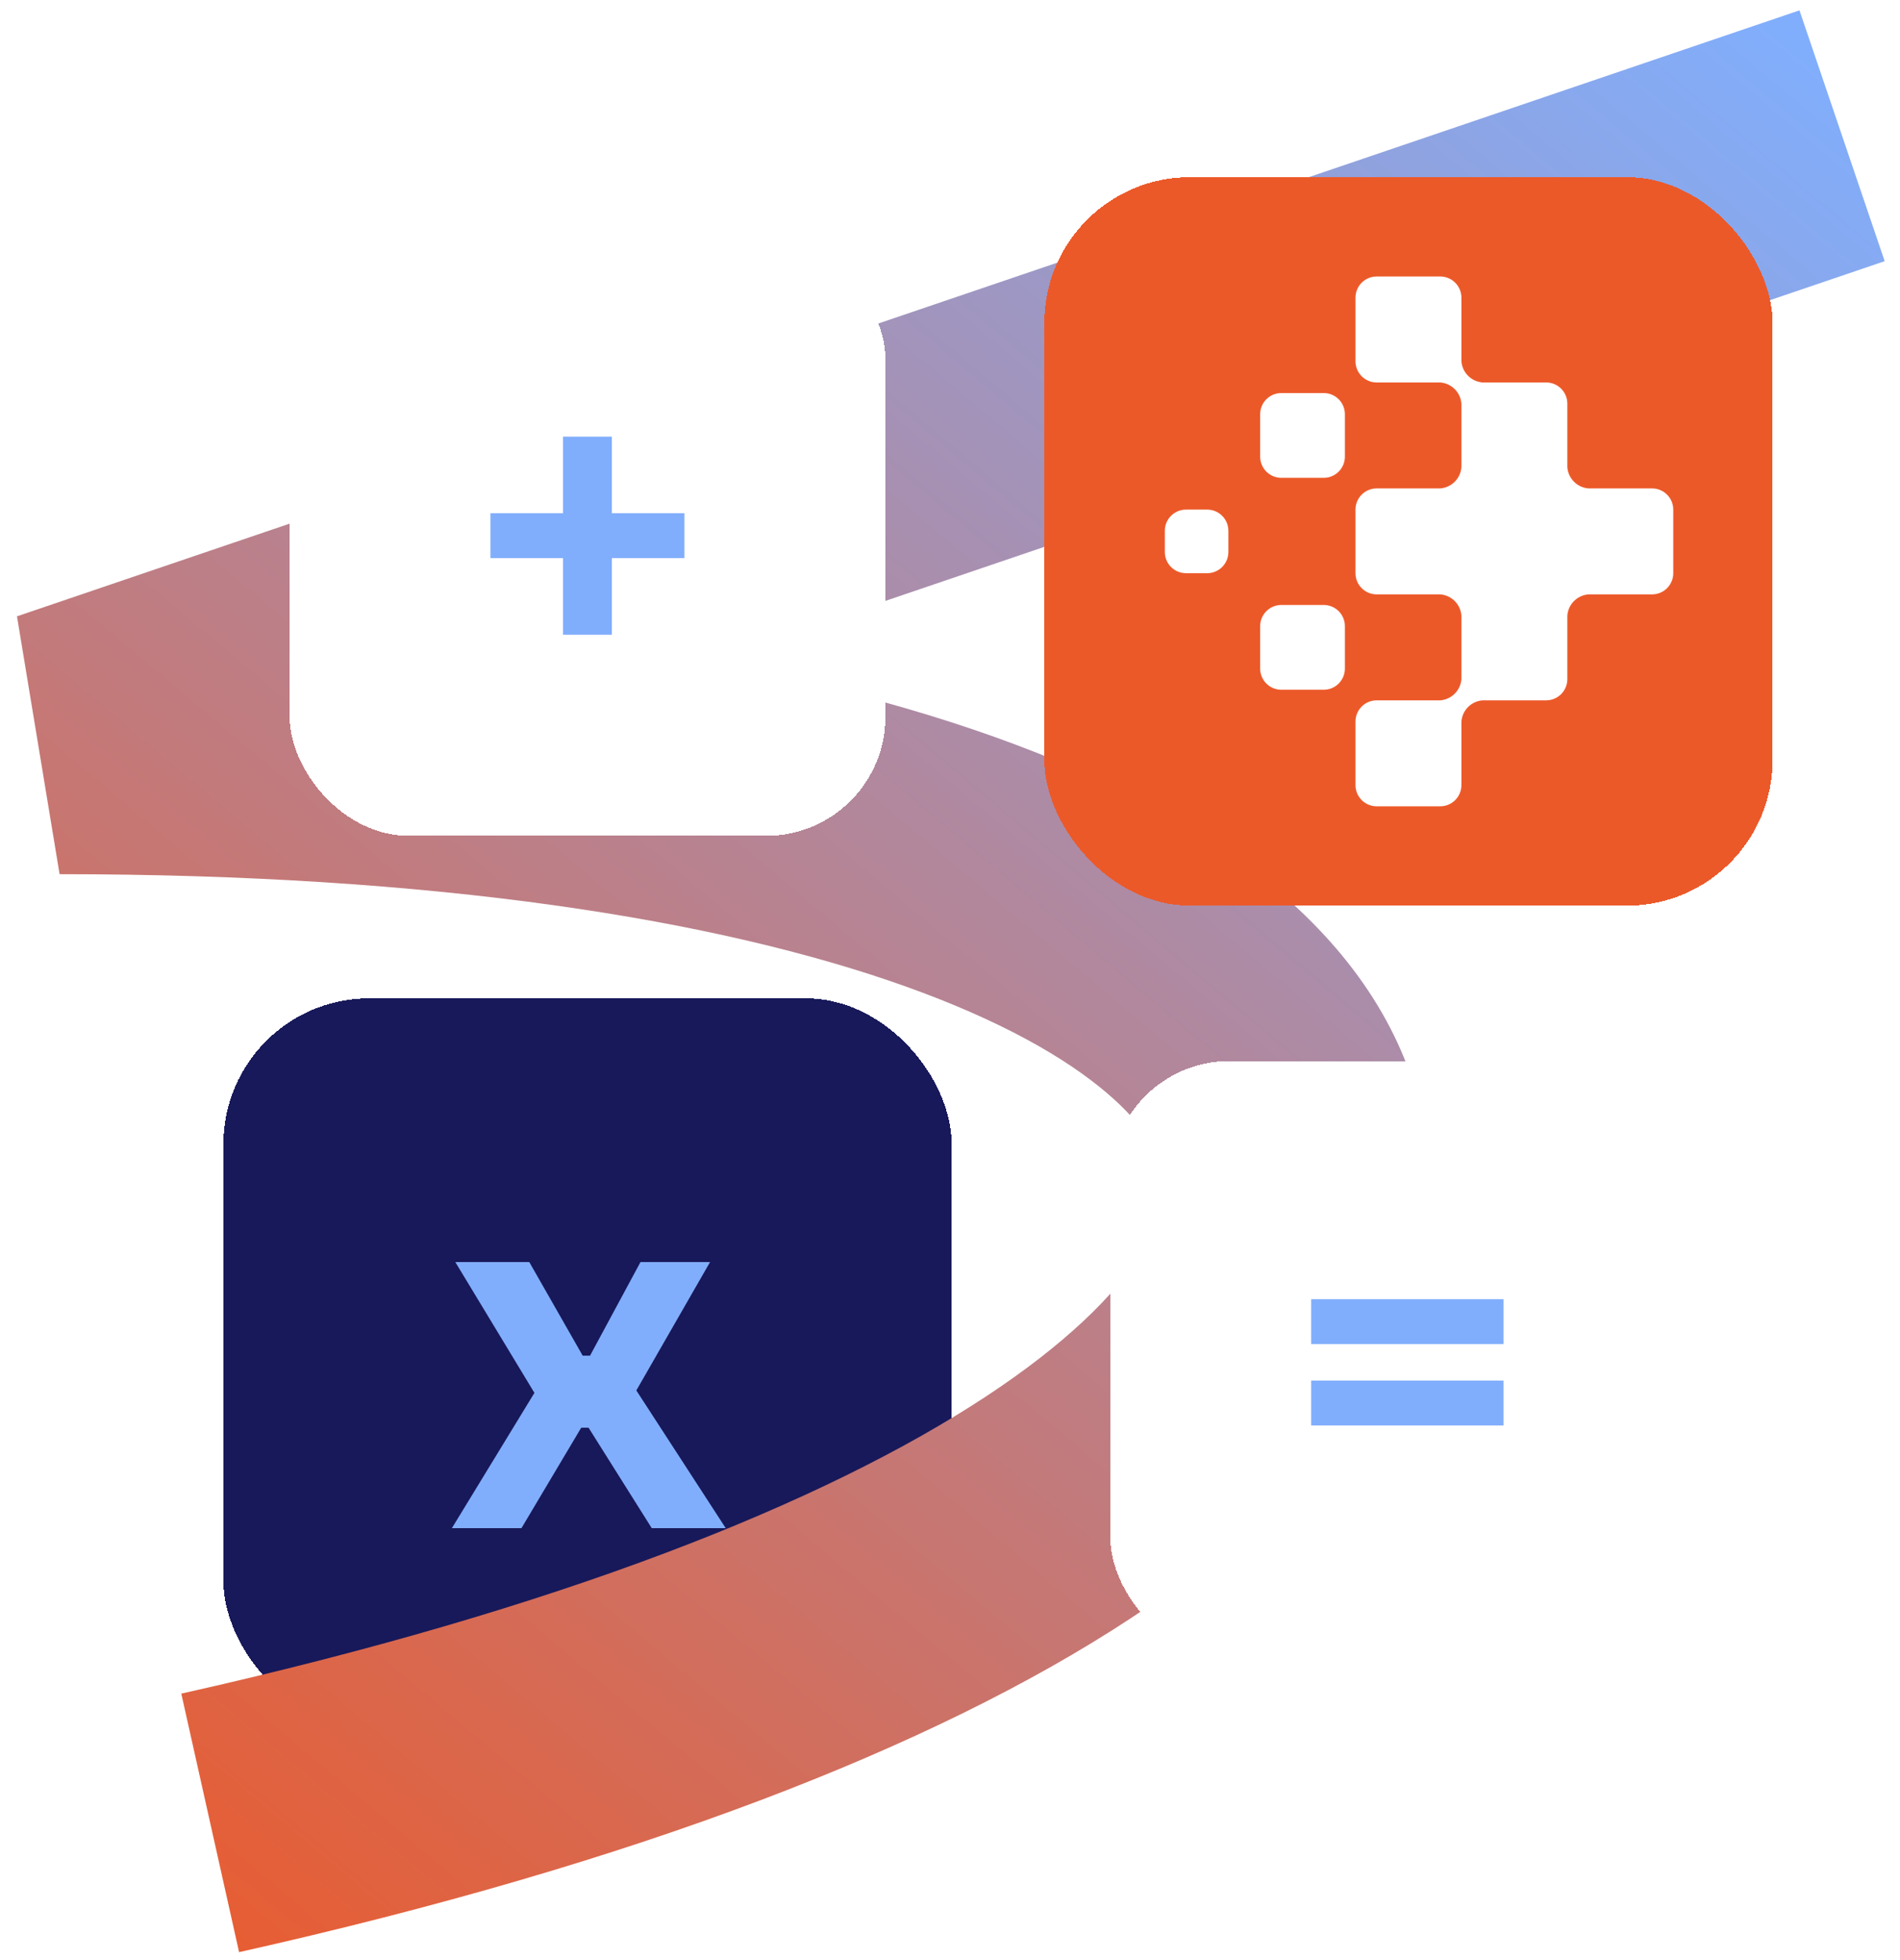
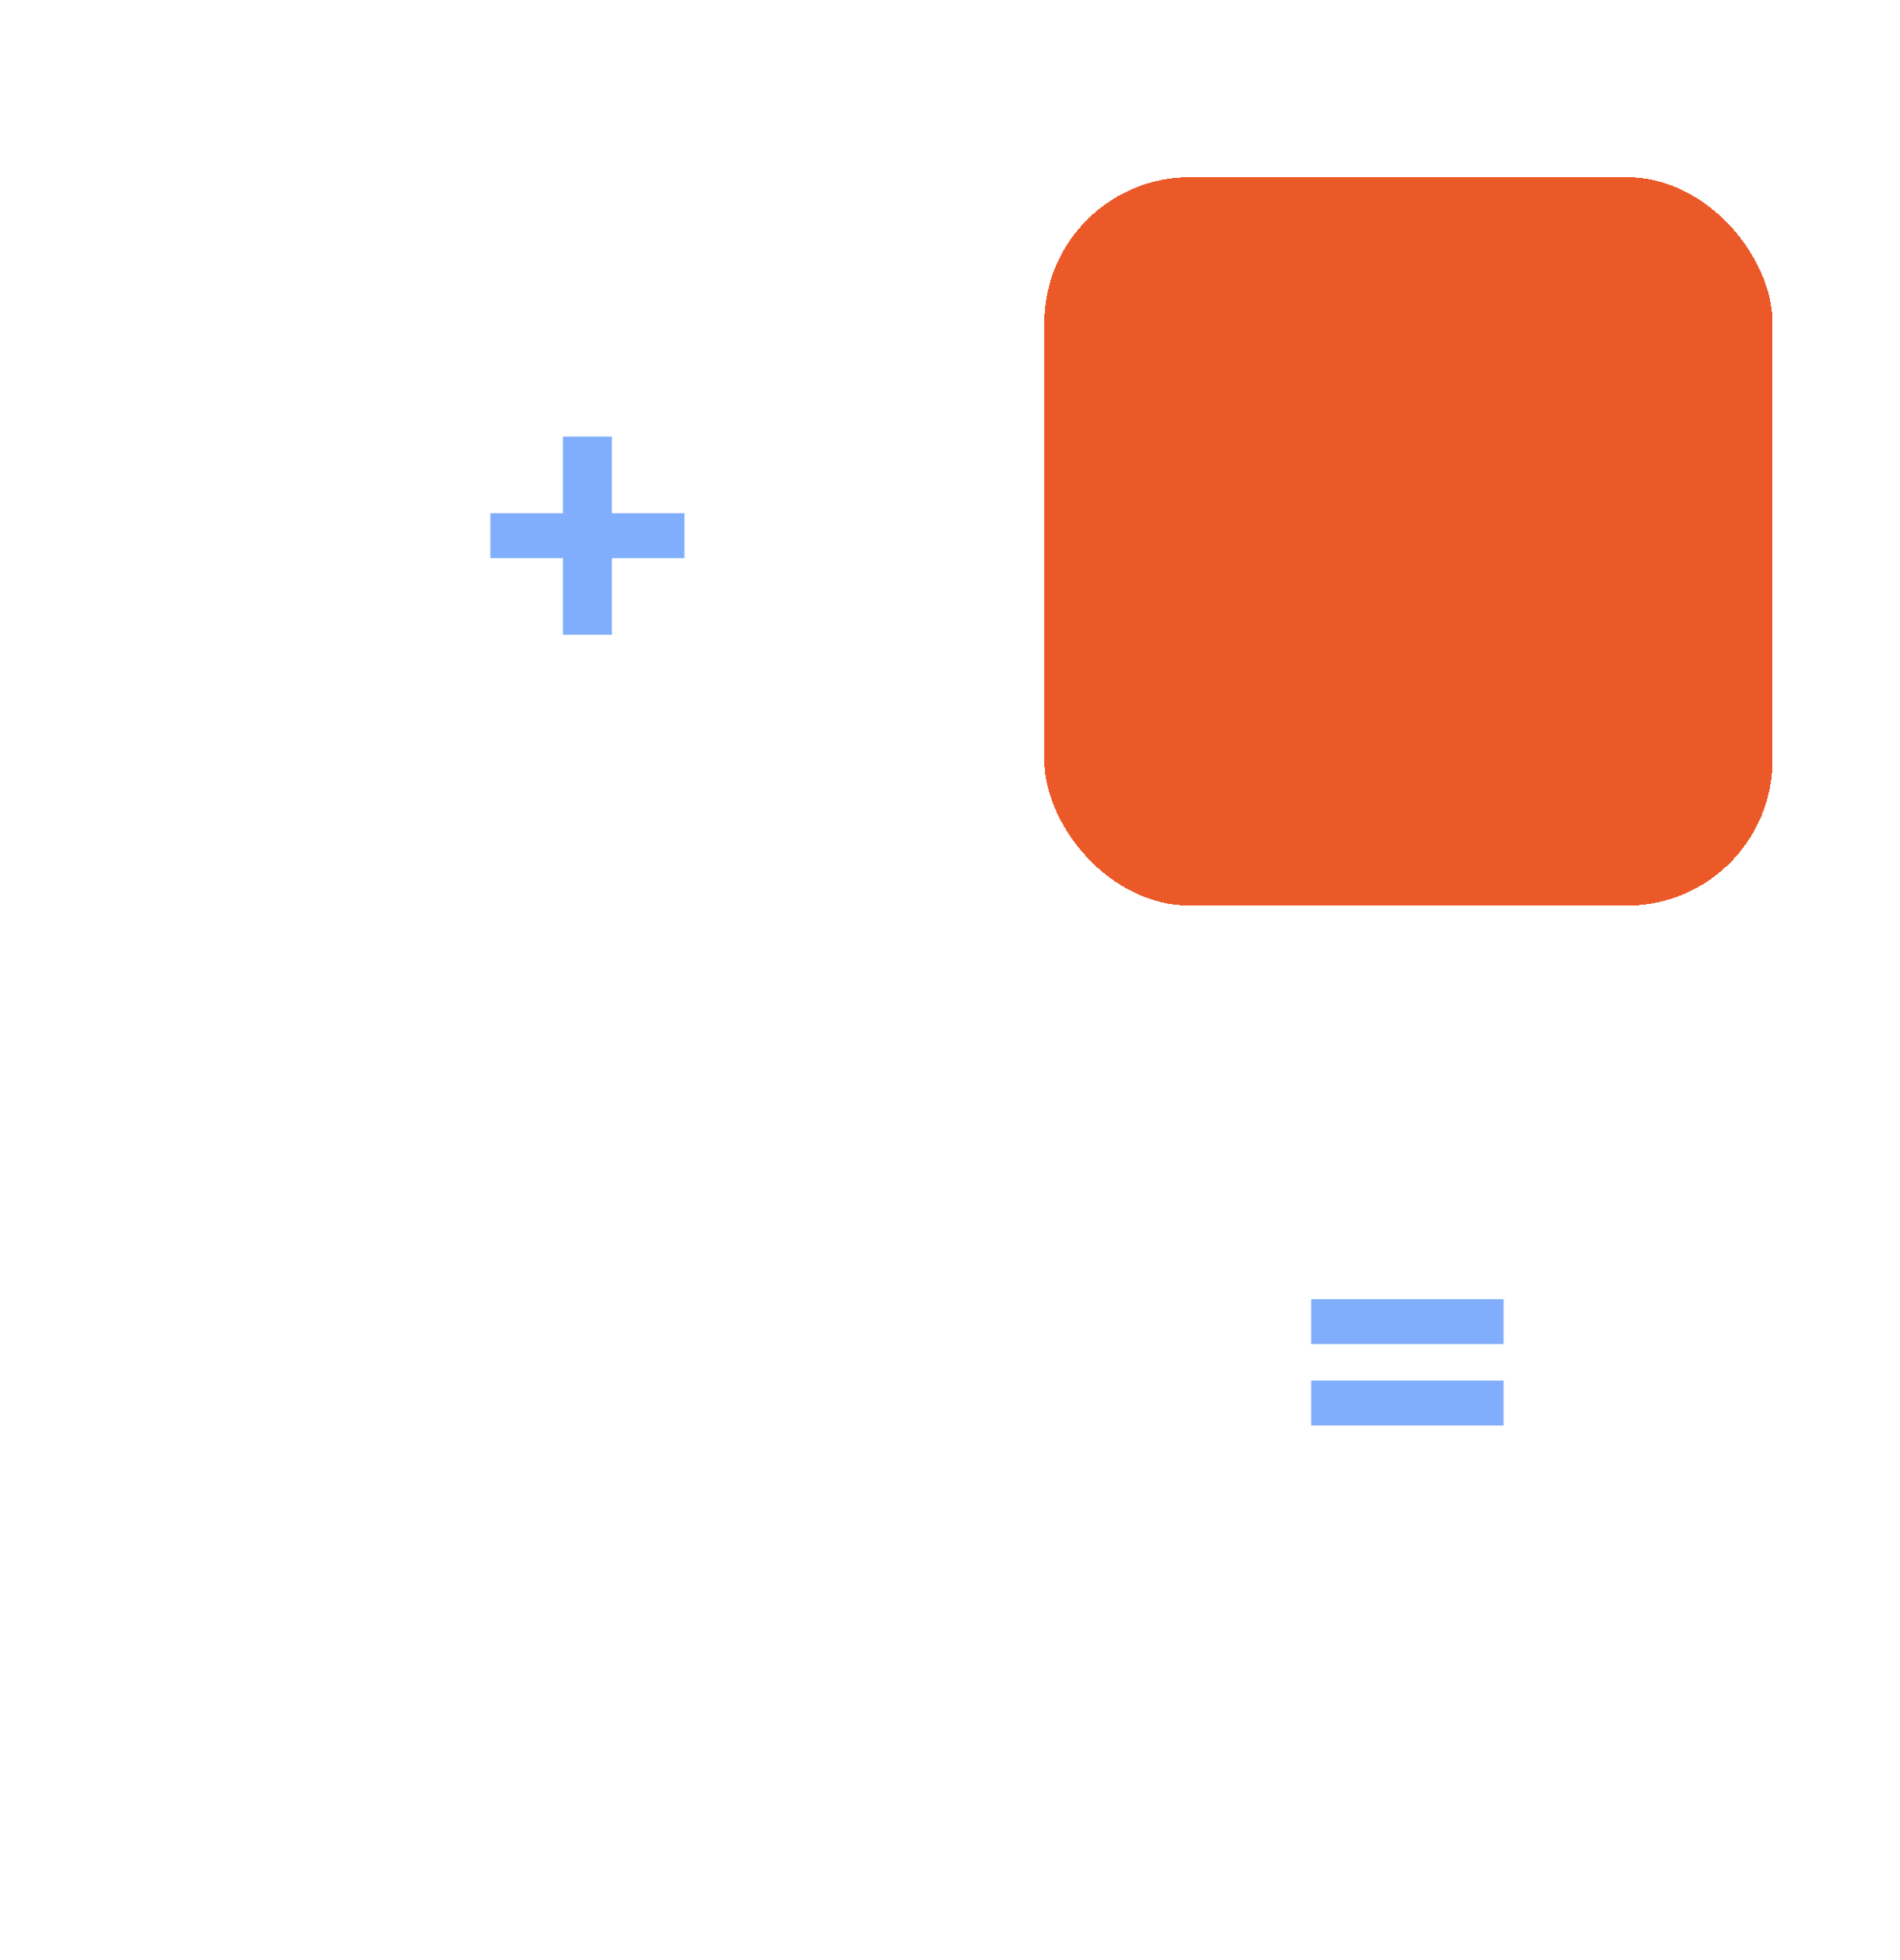
<svg xmlns="http://www.w3.org/2000/svg" width="574" height="592" viewBox="0 0 574 592" fill="none">
  <g filter="url(#filter0_d_99_1121)">
-     <rect x="67.5" y="297.5" width="220" height="220" rx="44" fill="#18195A" shape-rendering="crispEdges" />
-     <path d="M136.516 457.5L162.712 414.58L162.268 417.984L137.552 377.136H159.9L176.032 405.404H178.252L193.496 377.136H214.512L191.128 417.836L191.572 414.876L219.248 457.5H196.9L177.808 427.16H175.588L157.532 457.5H136.516Z" fill="#81AEFC" />
-   </g>
-   <path d="M556.5 41L18 224C482.5 224 533 445.5 63.5 550.5" stroke="url(#paint0_linear_99_1121)" stroke-width="80" />
+     </g>
  <g filter="url(#filter1_d_99_1121)">
    <rect x="315.5" y="49.5" width="220" height="220" rx="44" fill="#EC5929" shape-rendering="crispEdges" />
    <g clip-path="url(#clip0_99_1121)">
      <path fill-rule="evenodd" clip-rule="evenodd" d="M409.5 85.9C409.5 82.365 412.365 79.5 415.9 79.5H435.1C438.635 79.5 441.5 82.365 441.5 85.9V105.1C441.5 105.101 441.5 105.102 441.5 105.103C441.5 105.102 441.5 105.101 441.5 105.1C441.76 108.521 444.479 111.24 447.9 111.5L467.1 111.5C470.635 111.5 473.5 114.365 473.5 117.9V137.1C473.5 137.1 473.5 137.101 473.5 137.101C473.5 137.101 473.5 137.1 473.5 137.1C473.76 140.521 476.479 143.24 479.9 143.5H499.1C502.635 143.5 505.5 146.365 505.5 149.9V169.1C505.5 172.635 502.635 175.5 499.1 175.5L479.9 175.5C476.479 175.76 473.76 178.479 473.5 181.9C473.5 181.9 473.5 181.899 473.5 181.899V181.9V186.7V201.1C473.5 204.635 470.635 207.5 467.1 207.5H447.9C444.479 207.76 441.76 210.479 441.5 213.9V233.1C441.5 236.635 438.635 239.5 435.1 239.5H415.9C412.365 239.5 409.5 236.635 409.5 233.1V213.9C409.5 210.365 412.365 207.5 415.9 207.5H435.1C438.521 207.24 441.239 204.522 441.5 201.101C441.5 201.101 441.5 201.1 441.5 201.1V186.7V181.9V181.899C441.239 178.478 438.521 175.76 435.1 175.5C435.1 175.5 435.1 175.5 435.1 175.5H415.9C412.365 175.5 409.5 172.635 409.5 169.1V149.9C409.5 146.365 412.365 143.5 415.9 143.5H435.1C435.1 143.5 435.1 143.5 435.101 143.5C435.1 143.5 435.1 143.5 435.1 143.5C438.521 143.24 441.239 140.522 441.5 137.101C441.5 137.101 441.5 137.1 441.5 137.1V117.9C441.5 117.899 441.5 117.898 441.5 117.897C441.238 114.478 438.52 111.76 435.1 111.5C435.1 111.5 435.1 111.5 435.1 111.5H415.9C412.365 111.5 409.5 108.635 409.5 105.1V85.9ZM387.1 178.7C383.565 178.7 380.7 181.565 380.7 185.1V197.9C380.7 201.435 383.565 204.3 387.1 204.3H399.9C403.435 204.3 406.3 201.435 406.3 197.9V185.1C406.3 181.565 403.435 178.7 399.9 178.7H387.1ZM351.9 156.3C351.9 152.765 354.765 149.9 358.3 149.9H364.7C368.235 149.9 371.1 152.765 371.1 156.3V162.7C371.1 166.235 368.235 169.1 364.7 169.1H358.3C354.765 169.1 351.9 166.235 351.9 162.7V156.3ZM387.1 114.7C383.565 114.7 380.7 117.565 380.7 121.1V133.9C380.7 137.435 383.565 140.3 387.1 140.3H399.9C403.435 140.3 406.3 137.435 406.3 133.9V121.1C406.3 117.565 403.435 114.7 399.9 114.7H387.1Z" fill="white" />
    </g>
  </g>
  <g filter="url(#filter2_d_99_1121)">
-     <rect x="335.451" y="317.156" width="180" height="180" rx="36" fill="white" shape-rendering="crispEdges" />
    <path d="M396.111 402.626V389.064H454.234V402.626H396.111ZM396.111 427.208V413.646H454.234V427.208H396.111Z" fill="#81AEFC" />
  </g>
  <g filter="url(#filter3_d_99_1121)">
    <rect x="87.5" y="69.156" width="180" height="180" rx="36" fill="white" shape-rendering="crispEdges" />
    <path d="M170.077 188.411V128.592H184.851V188.411H170.077ZM148.16 165.282V151.72H206.768V165.282H148.16Z" fill="#81AEFC" />
  </g>
  <defs>
    <filter id="filter0_d_99_1121" x="55.5" y="289.5" width="244" height="244" filterUnits="userSpaceOnUse" color-interpolation-filters="sRGB">
      <feFlood flood-opacity="0" result="BackgroundImageFix" />
      <feColorMatrix in="SourceAlpha" type="matrix" values="0 0 0 0 0 0 0 0 0 0 0 0 0 0 0 0 0 0 127 0" result="hardAlpha" />
      <feOffset dy="4" />
      <feGaussianBlur stdDeviation="6" />
      <feComposite in2="hardAlpha" operator="out" />
      <feColorMatrix type="matrix" values="0 0 0 0 0 0 0 0 0 0 0 0 0 0 0 0 0 0 0.25 0" />
      <feBlend mode="normal" in2="BackgroundImageFix" result="effect1_dropShadow_99_1121" />
      <feBlend mode="normal" in="SourceGraphic" in2="effect1_dropShadow_99_1121" result="shape" />
    </filter>
    <filter id="filter1_d_99_1121" x="303.5" y="41.5" width="244" height="244" filterUnits="userSpaceOnUse" color-interpolation-filters="sRGB">
      <feFlood flood-opacity="0" result="BackgroundImageFix" />
      <feColorMatrix in="SourceAlpha" type="matrix" values="0 0 0 0 0 0 0 0 0 0 0 0 0 0 0 0 0 0 127 0" result="hardAlpha" />
      <feOffset dy="4" />
      <feGaussianBlur stdDeviation="6" />
      <feComposite in2="hardAlpha" operator="out" />
      <feColorMatrix type="matrix" values="0 0 0 0 0 0 0 0 0 0 0 0 0 0 0 0 0 0 0.25 0" />
      <feBlend mode="normal" in2="BackgroundImageFix" result="effect1_dropShadow_99_1121" />
      <feBlend mode="normal" in="SourceGraphic" in2="effect1_dropShadow_99_1121" result="shape" />
    </filter>
    <filter id="filter2_d_99_1121" x="325.633" y="310.611" width="199.636" height="199.636" filterUnits="userSpaceOnUse" color-interpolation-filters="sRGB">
      <feFlood flood-opacity="0" result="BackgroundImageFix" />
      <feColorMatrix in="SourceAlpha" type="matrix" values="0 0 0 0 0 0 0 0 0 0 0 0 0 0 0 0 0 0 127 0" result="hardAlpha" />
      <feOffset dy="3.273" />
      <feGaussianBlur stdDeviation="4.909" />
      <feComposite in2="hardAlpha" operator="out" />
      <feColorMatrix type="matrix" values="0 0 0 0 0 0 0 0 0 0 0 0 0 0 0 0 0 0 0.25 0" />
      <feBlend mode="normal" in2="BackgroundImageFix" result="effect1_dropShadow_99_1121" />
      <feBlend mode="normal" in="SourceGraphic" in2="effect1_dropShadow_99_1121" result="shape" />
    </filter>
    <filter id="filter3_d_99_1121" x="77.682" y="62.611" width="199.636" height="199.636" filterUnits="userSpaceOnUse" color-interpolation-filters="sRGB">
      <feFlood flood-opacity="0" result="BackgroundImageFix" />
      <feColorMatrix in="SourceAlpha" type="matrix" values="0 0 0 0 0 0 0 0 0 0 0 0 0 0 0 0 0 0 127 0" result="hardAlpha" />
      <feOffset dy="3.273" />
      <feGaussianBlur stdDeviation="4.909" />
      <feComposite in2="hardAlpha" operator="out" />
      <feColorMatrix type="matrix" values="0 0 0 0 0 0 0 0 0 0 0 0 0 0 0 0 0 0 0.25 0" />
      <feBlend mode="normal" in2="BackgroundImageFix" result="effect1_dropShadow_99_1121" />
      <feBlend mode="normal" in="SourceGraphic" in2="effect1_dropShadow_99_1121" result="shape" />
    </filter>
    <linearGradient id="paint0_linear_99_1121" x1="41.5" y1="612.5" x2="545" y2="14.5" gradientUnits="userSpaceOnUse">
      <stop stop-color="#EC5929" />
      <stop offset="1" stop-color="#81AEFC" />
    </linearGradient>
    <clipPath id="clip0_99_1121">
-       <rect width="160" height="160" fill="white" transform="translate(345.5 79.5)" />
-     </clipPath>
+       </clipPath>
  </defs>
</svg>